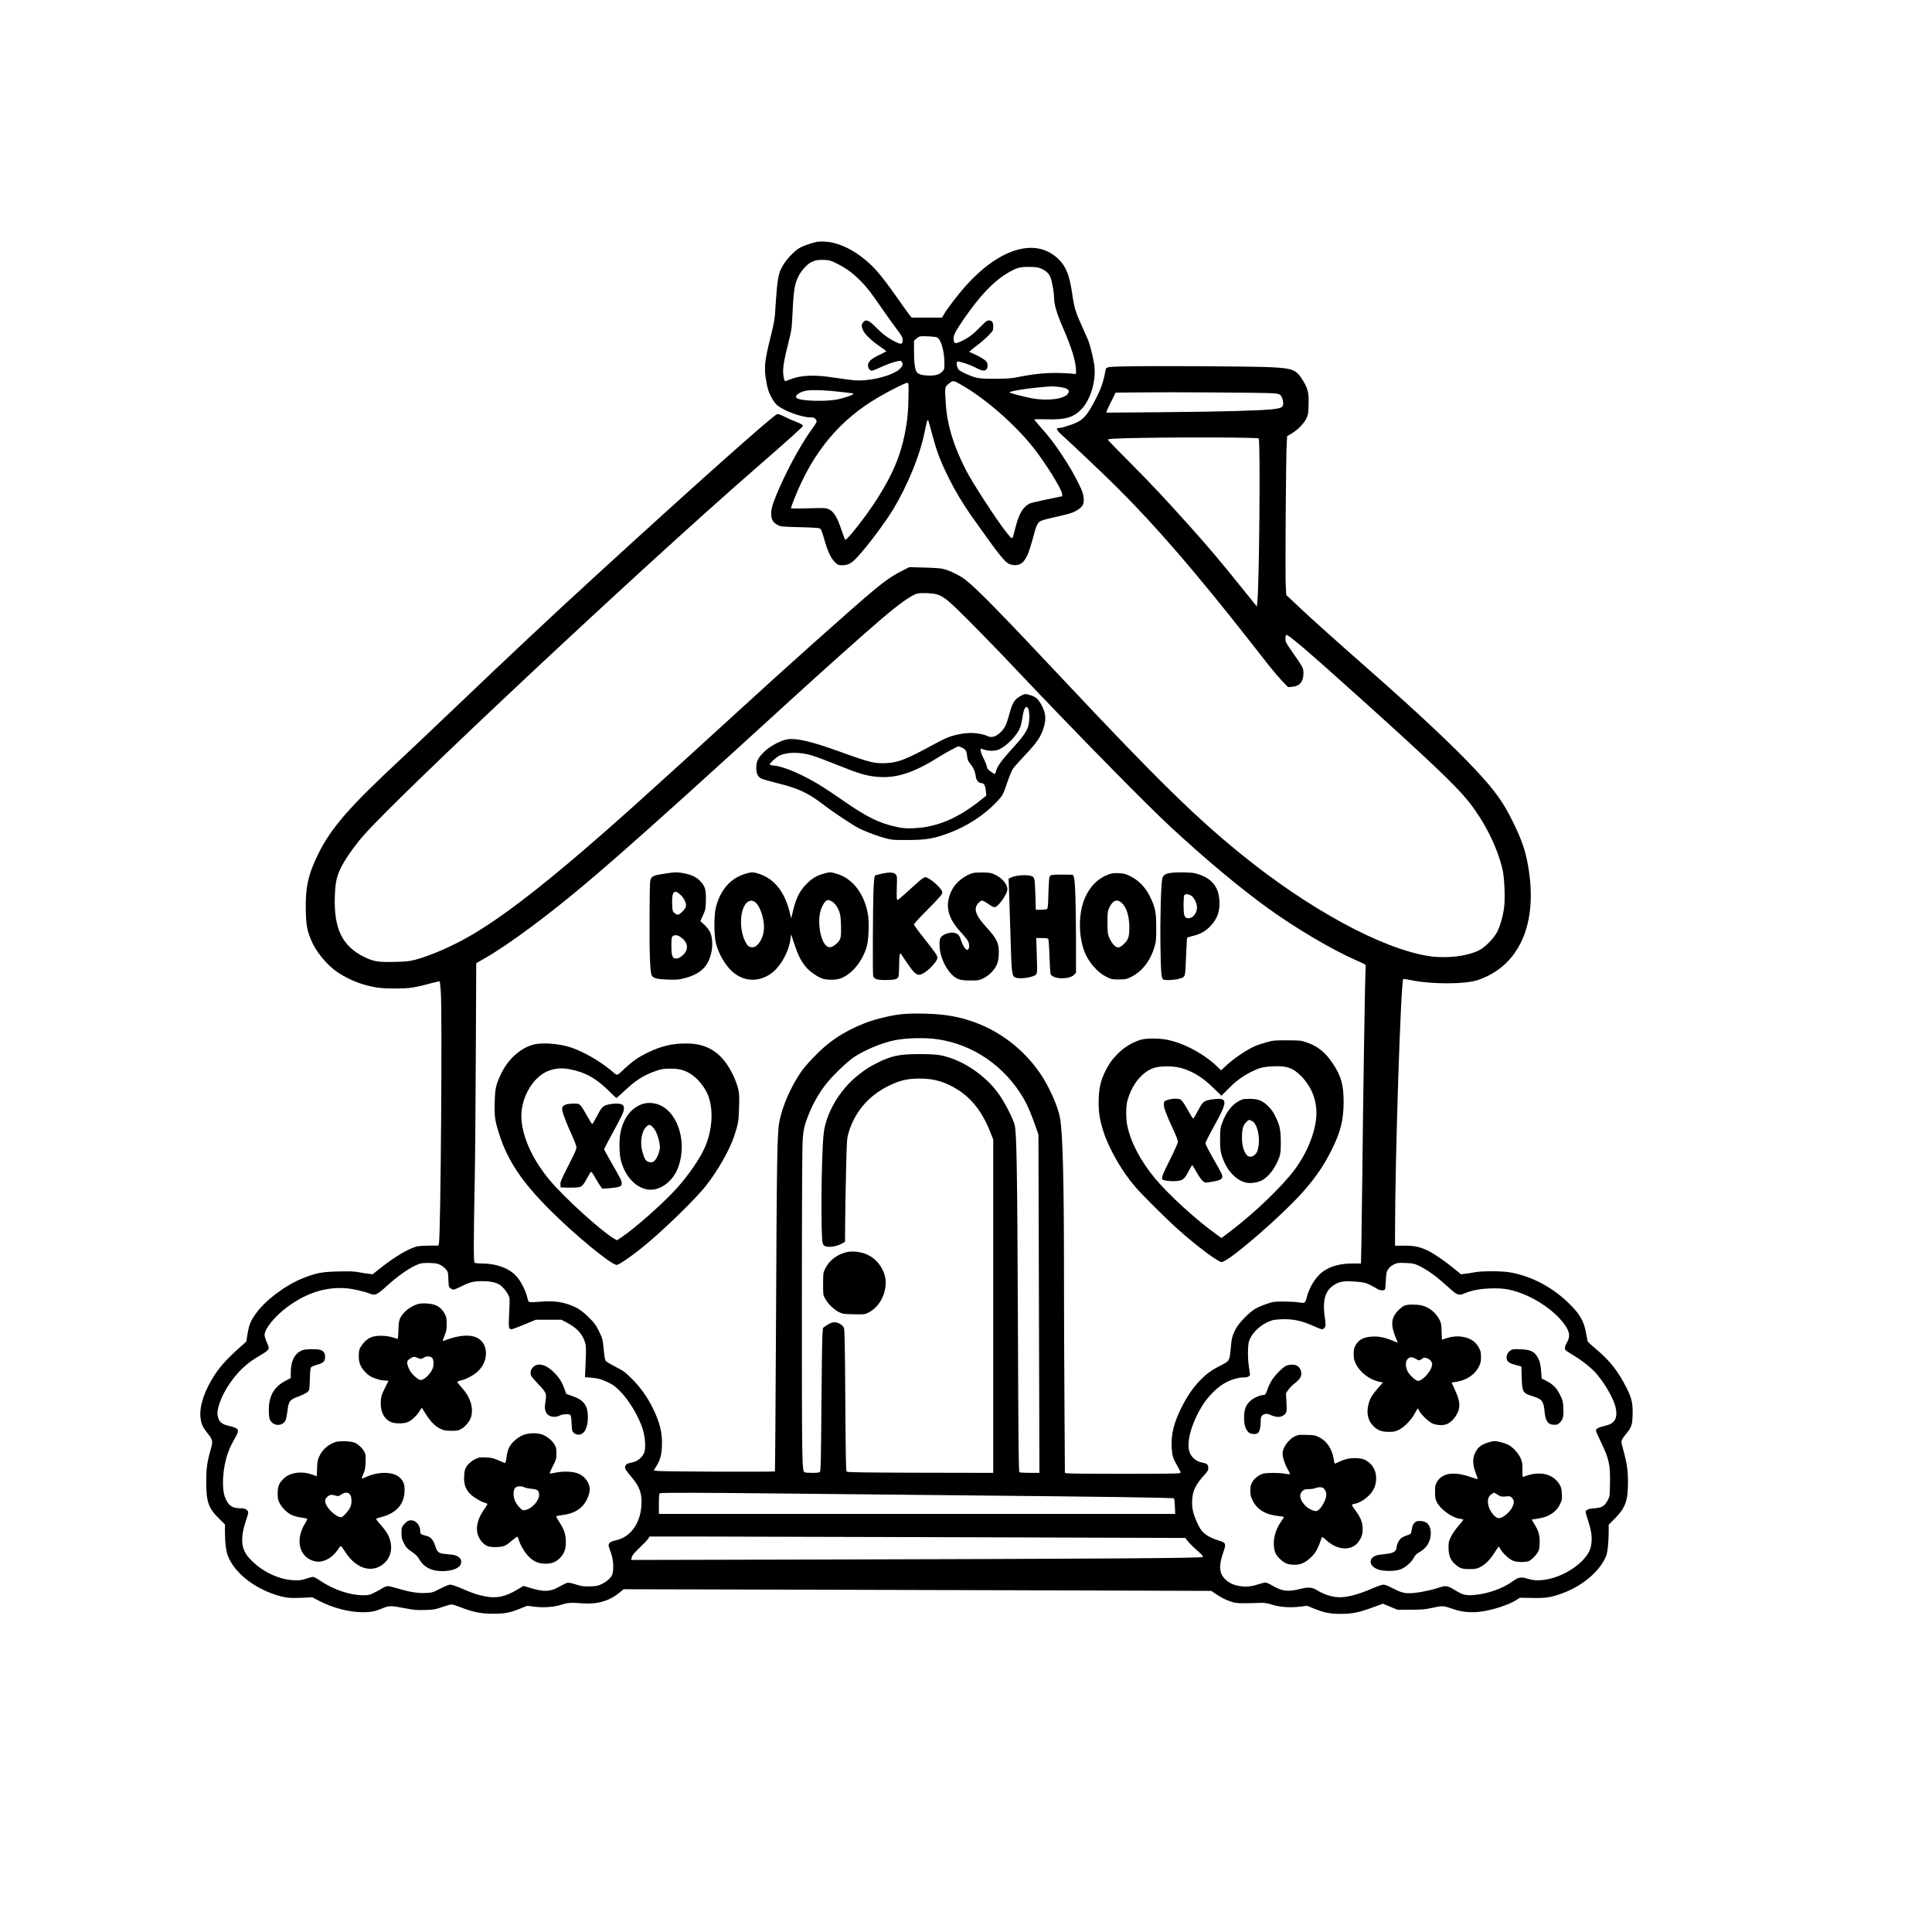
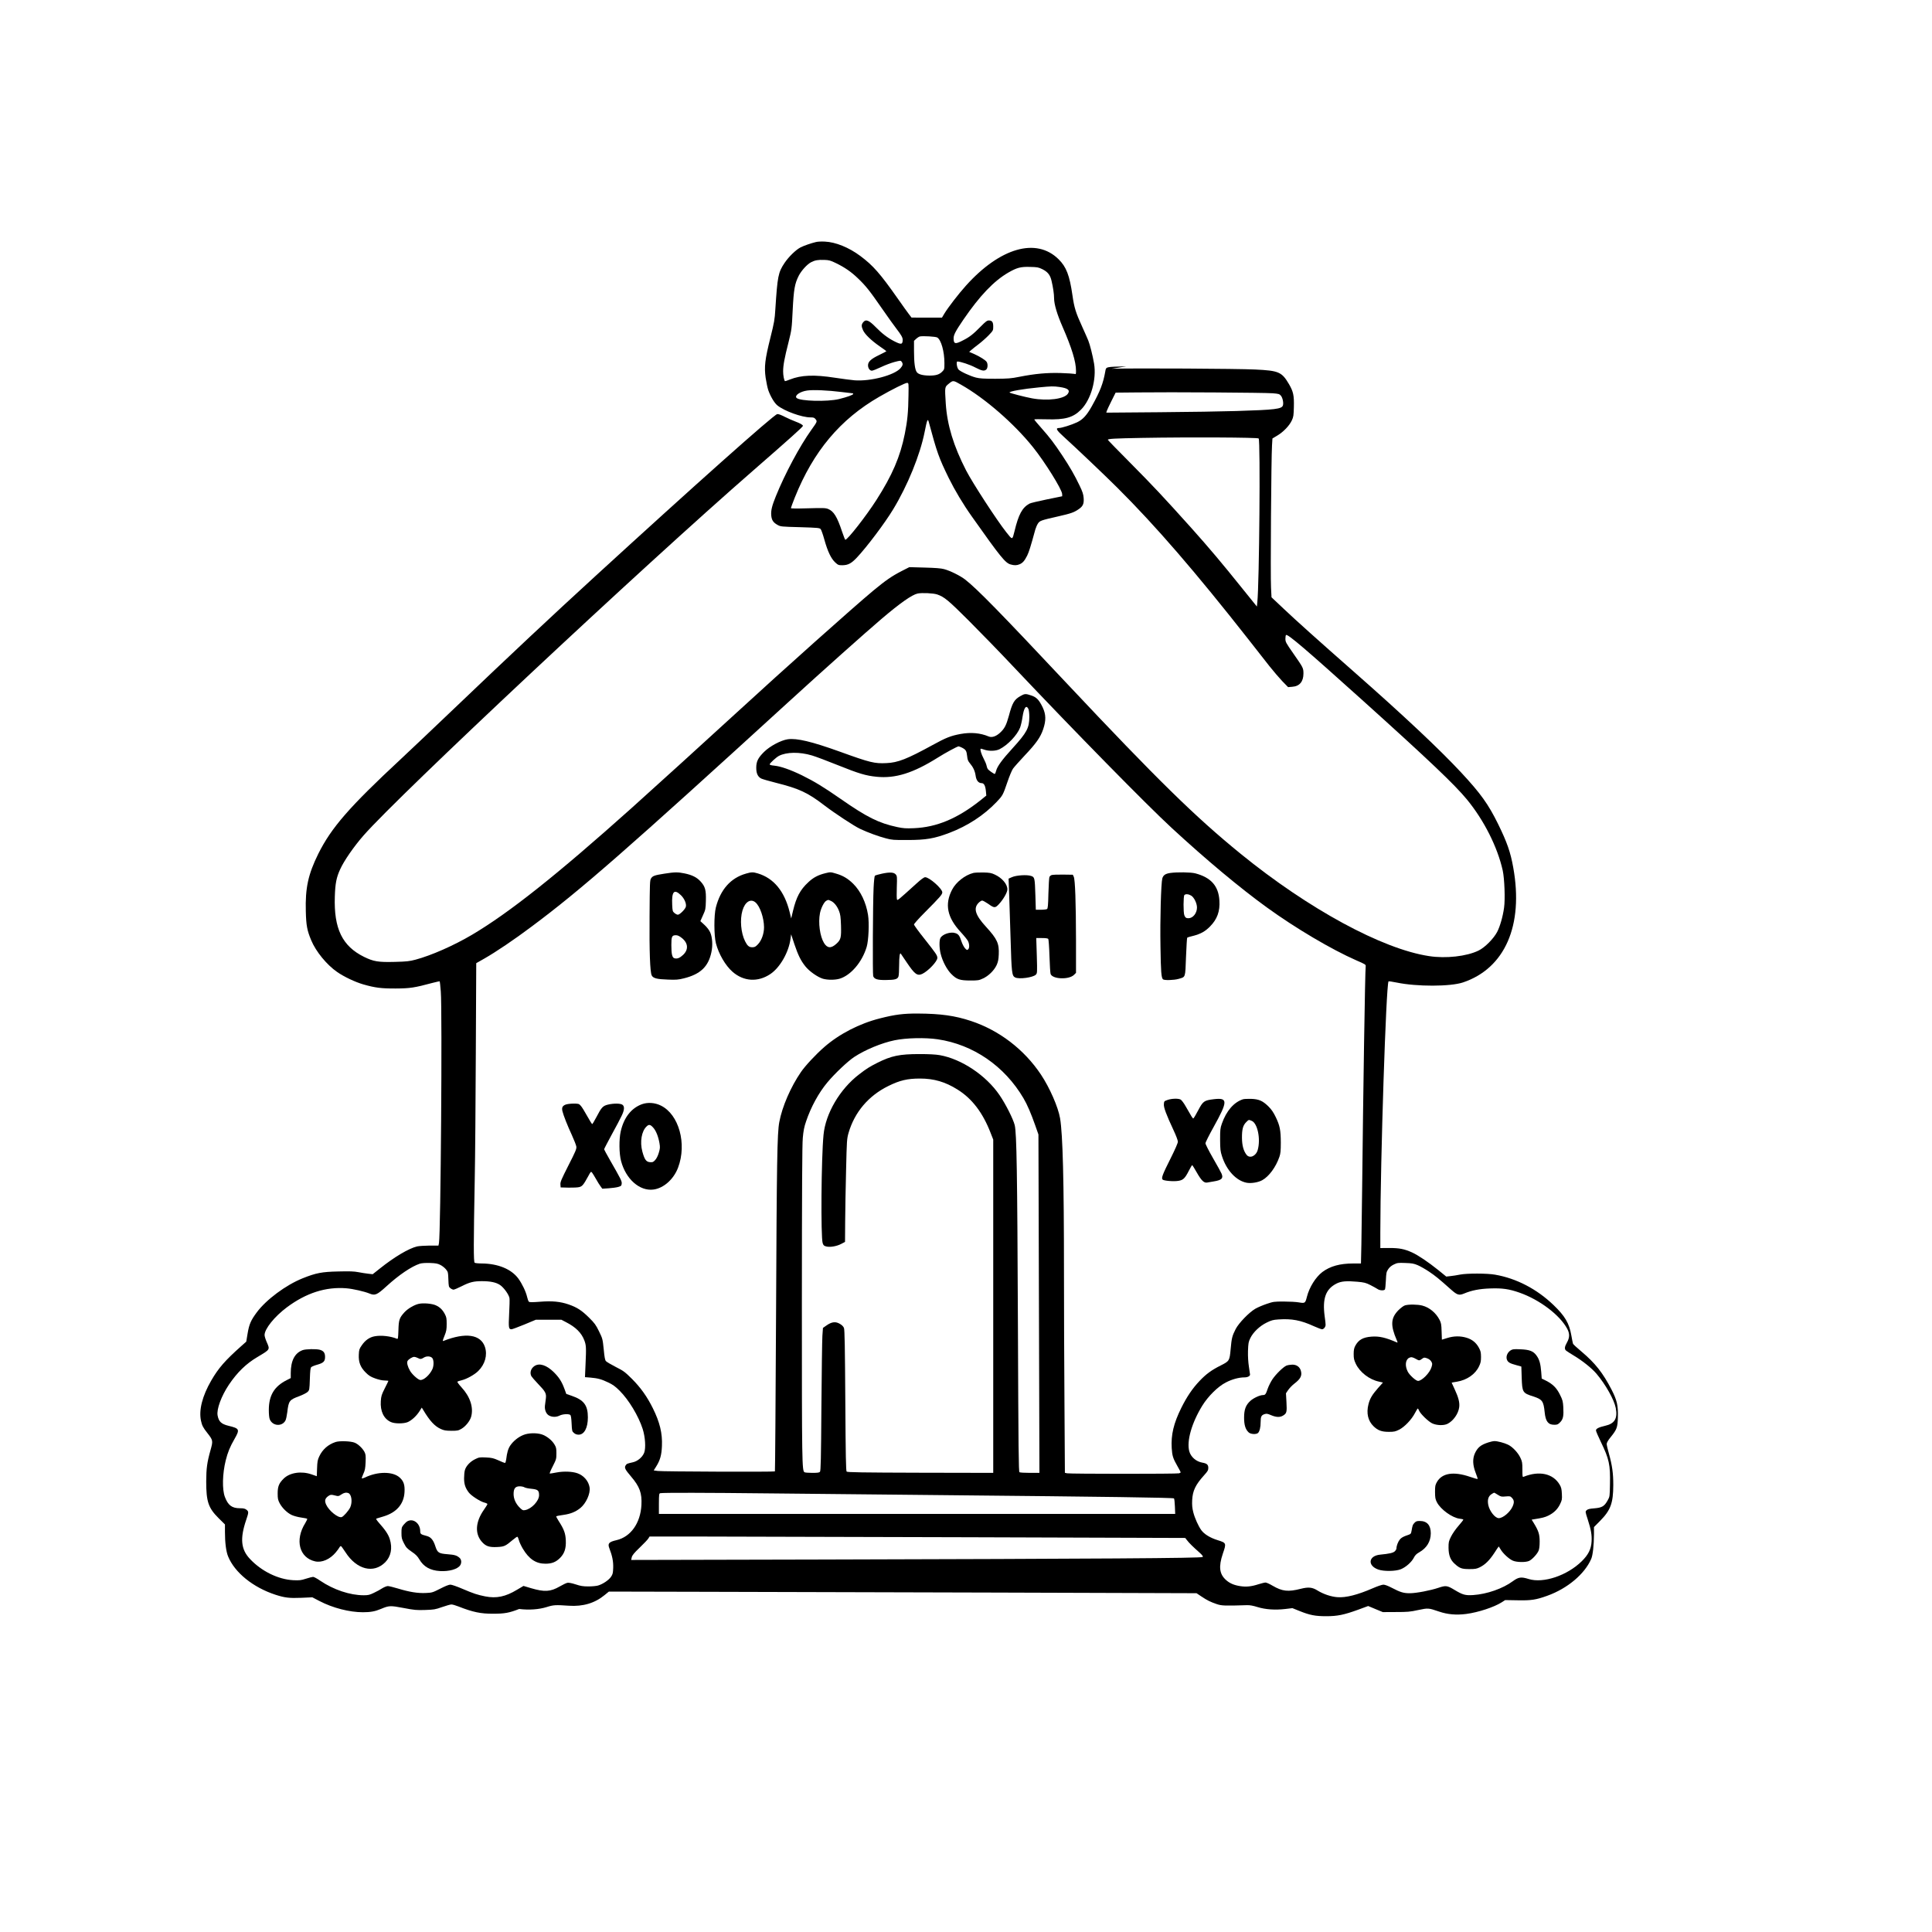
<svg xmlns="http://www.w3.org/2000/svg" version="1.0" width="2048pt" height="2048pt" viewBox="0 0 2731 2731" preserveAspectRatio="xMidYMid meet">
  <g transform="translate(0,2731) scale(0.1,-0.1)" fill="#000000" stroke="none">
    <path d="M11535 23889 c-71 -17 -169 -51 -217 -75 -66 -33 -169 -133 -228 -221 -90 -134 -100 -189 -130 -653 -9 -150 -16 -187 -70 -404 -77 -308 -89 -410 -67 -567 10 -64 26 -142 37 -174 30 -86 85 -180 128 -215 96 -79 345 -170 468 -170 45 0 56 -4 73 -26 25 -31 23 -35 -59 -149 -164 -229 -373 -618 -503 -940 -55 -136 -71 -201 -65 -271 6 -66 28 -100 89 -134 43 -24 52 -25 319 -32 253 -8 276 -10 291 -28 9 -10 33 -79 53 -152 46 -164 94 -264 152 -318 40 -37 48 -40 101 -40 81 1 127 25 206 109 142 151 394 486 511 679 205 337 382 772 446 1095 35 177 44 197 59 141 116 -432 143 -506 281 -789 88 -178 205 -374 331 -551 405 -573 470 -652 545 -673 52 -15 88 -14 127 3 43 18 70 49 107 123 26 55 45 113 115 369 8 27 25 66 37 84 27 40 42 45 283 100 185 42 227 57 292 102 61 41 77 77 71 158 -4 54 -15 88 -57 175 -70 147 -138 265 -244 425 -119 179 -175 252 -296 389 -56 62 -101 117 -101 122 0 4 78 5 173 2 261 -8 376 24 487 136 142 142 223 431 185 653 -19 112 -59 270 -81 323 -8 22 -47 108 -84 191 -94 205 -115 274 -140 448 -41 285 -87 404 -197 512 -314 310 -826 163 -1309 -374 -107 -119 -252 -308 -305 -395 l-34 -57 -215 0 -215 1 -36 47 c-20 26 -92 126 -159 222 -248 353 -348 467 -529 602 -161 120 -348 196 -500 203 -47 3 -104 0 -126 -6z m281 -298 c122 -59 216 -123 311 -215 111 -106 164 -172 343 -431 84 -121 175 -248 202 -282 67 -87 88 -124 88 -155 0 -70 -20 -73 -123 -20 -91 47 -171 109 -257 197 -98 100 -141 117 -179 69 -26 -33 -26 -57 -1 -113 26 -57 115 -143 234 -226 53 -36 96 -68 96 -70 0 -2 -47 -26 -104 -54 -115 -55 -156 -94 -156 -145 0 -41 25 -76 54 -76 13 0 71 23 128 50 58 28 144 60 192 73 86 22 88 22 102 3 21 -30 17 -52 -17 -91 -88 -100 -424 -188 -649 -171 -47 4 -170 20 -275 36 -296 46 -479 39 -640 -25 -36 -15 -68 -25 -69 -23 -14 16 -26 83 -26 138 0 84 18 184 77 415 44 178 45 184 58 450 15 297 29 374 85 486 38 74 119 163 175 192 56 29 98 36 187 33 66 -2 88 -8 164 -45z m2918 -86 c76 -38 111 -81 130 -164 22 -93 36 -187 36 -247 0 -84 43 -229 120 -404 130 -298 190 -493 190 -622 0 -48 -1 -50 -22 -43 -13 3 -99 9 -193 12 -191 6 -367 -10 -589 -54 -114 -23 -158 -26 -336 -27 -164 0 -219 3 -275 17 -79 20 -222 86 -246 114 -23 25 -35 113 -16 113 43 0 179 -45 254 -85 93 -48 126 -54 155 -28 20 18 24 73 7 104 -13 26 -96 78 -181 116 l-68 29 28 25 c15 14 61 50 102 81 41 31 106 88 143 126 66 69 67 71 67 125 0 65 -16 87 -62 87 -25 0 -45 -15 -112 -83 -107 -109 -158 -150 -251 -197 -112 -59 -135 -54 -135 29 0 47 28 101 137 261 231 338 432 549 638 668 121 69 173 83 305 79 104 -2 121 -6 174 -32z m-1485 -966 c55 -34 101 -199 101 -361 0 -88 -1 -91 -33 -123 -40 -40 -90 -55 -182 -54 -93 1 -154 18 -176 49 -26 36 -39 134 -39 298 l0 144 30 28 c17 16 41 31 53 34 44 9 223 -1 246 -15z m336 -667 c336 -190 747 -547 1016 -882 168 -209 410 -597 413 -663 l1 -32 -220 -45 c-121 -25 -231 -51 -243 -59 -102 -56 -154 -152 -211 -389 -32 -128 -27 -128 -116 -16 -136 172 -476 695 -569 875 -177 345 -267 640 -287 944 -15 241 -16 233 44 282 60 49 60 49 172 -15z m-743 -152 c-3 -232 -15 -359 -52 -542 -65 -325 -177 -585 -403 -938 -145 -226 -406 -560 -438 -560 -4 0 -24 51 -45 113 -70 211 -118 290 -197 322 -37 15 -68 16 -284 10 -165 -5 -243 -4 -243 3 0 6 25 73 55 149 262 654 642 1107 1195 1425 178 103 372 199 394 196 21 -3 21 -6 18 -178z m2133 120 c120 -17 154 -44 121 -94 -49 -76 -284 -107 -506 -67 -99 18 -320 75 -320 83 0 17 187 50 415 72 177 17 204 18 290 6z m-3081 -71 c88 -10 161 -19 163 -19 2 0 3 -4 3 -9 0 -13 -86 -44 -200 -72 -164 -40 -553 -30 -600 16 -33 34 49 91 152 105 85 12 289 3 482 -21z" />
-     <path d="M15922 22131 c-299 -7 -286 -4 -298 -71 -30 -170 -72 -280 -192 -495 -70 -125 -126 -186 -206 -224 -78 -37 -218 -81 -257 -81 -52 0 -35 -32 69 -125 168 -152 579 -543 752 -715 547 -544 1114 -1201 1859 -2150 106 -135 238 -303 294 -375 56 -71 139 -167 183 -214 l82 -84 59 5 c103 7 158 73 158 188 -1 78 -1 79 -144 284 -104 149 -111 162 -111 207 0 26 4 50 9 53 25 16 283 -205 1071 -914 945 -851 1313 -1201 1485 -1410 242 -294 433 -673 507 -1005 25 -116 36 -406 19 -526 -18 -128 -57 -264 -98 -343 -51 -96 -174 -220 -263 -263 -168 -82 -463 -115 -700 -78 -661 100 -1702 665 -2660 1444 -642 522 -1175 1044 -2451 2401 -954 1016 -1275 1344 -1445 1477 -69 54 -214 126 -299 148 -42 12 -126 18 -276 22 l-215 6 -110 -56 c-138 -71 -226 -132 -401 -277 -287 -239 -1260 -1108 -1932 -1725 -290 -267 -1275 -1162 -1486 -1350 -1056 -945 -1730 -1480 -2255 -1790 -258 -152 -573 -291 -798 -351 -84 -22 -124 -27 -292 -31 -234 -6 -299 5 -434 71 -308 152 -428 399 -413 853 6 185 22 269 76 386 53 118 194 322 330 477 498 570 3945 3799 5516 5166 508 443 695 610 695 624 0 14 -38 36 -110 63 -36 13 -103 43 -149 66 -53 27 -91 41 -105 37 -54 -13 -1174 -1011 -2566 -2286 -629 -576 -1185 -1097 -2010 -1885 -289 -276 -624 -593 -745 -706 -727 -676 -982 -969 -1166 -1339 -143 -289 -185 -484 -176 -812 5 -200 18 -271 77 -411 65 -157 219 -345 365 -446 97 -68 256 -143 370 -176 168 -48 255 -59 460 -58 202 1 265 11 518 79 54 14 100 24 103 22 2 -3 9 -67 15 -144 22 -268 -1 -3425 -26 -3556 l-7 -35 -126 0 c-70 -1 -149 -6 -176 -12 -118 -28 -322 -149 -527 -313 l-101 -80 -61 7 c-34 4 -97 13 -141 22 -61 12 -123 14 -285 10 -232 -5 -314 -21 -504 -97 -236 -95 -514 -301 -648 -482 -83 -112 -107 -167 -129 -299 l-19 -114 -73 -65 c-227 -202 -320 -309 -422 -485 -126 -218 -177 -417 -145 -567 14 -67 30 -99 89 -173 82 -105 83 -111 46 -243 -49 -174 -60 -257 -61 -442 0 -288 30 -376 177 -522 l88 -87 0 -108 c0 -150 16 -274 44 -343 93 -229 354 -440 671 -543 130 -42 194 -50 365 -43 l155 7 100 -52 c187 -98 424 -159 615 -159 107 0 173 12 253 46 117 49 133 50 322 14 152 -29 183 -32 305 -28 124 4 143 7 239 41 58 20 117 37 132 37 16 0 61 -13 101 -29 201 -79 313 -103 490 -102 162 0 226 12 367 67 l113 45 95 -12 c138 -17 279 -7 388 27 97 31 127 32 315 19 199 -13 366 36 505 151 l60 49 1310 -3 c721 -1 2590 -6 4154 -11 l2843 -9 67 -45 c85 -57 129 -78 216 -108 72 -25 118 -26 430 -16 42 1 86 -7 150 -27 110 -34 246 -44 392 -27 l100 12 102 -41 c144 -58 222 -73 376 -73 158 0 251 19 452 92 l141 52 103 -43 104 -43 185 1 c163 0 201 3 314 28 143 30 145 30 295 -21 123 -42 245 -52 386 -34 168 22 391 95 500 164 l50 32 176 -3 c191 -4 261 7 419 64 285 102 529 308 621 521 23 53 38 192 39 349 l0 101 88 89 c148 150 184 250 185 504 0 171 -15 277 -63 450 -17 58 -30 118 -30 132 0 17 19 51 55 95 89 110 99 138 103 281 5 166 -13 243 -89 391 -123 238 -232 376 -428 541 -60 50 -113 99 -117 108 -3 9 -15 63 -24 119 -30 172 -90 273 -252 429 -237 227 -525 377 -827 429 -111 20 -397 20 -494 1 -40 -8 -100 -18 -133 -21 l-62 -7 -113 92 c-142 114 -285 210 -370 249 -109 49 -180 63 -321 63 l-128 -1 0 217 c1 1029 81 3496 116 3553 2 3 54 -4 116 -17 285 -59 758 -58 937 2 592 199 858 805 710 1624 -38 215 -87 356 -214 615 -138 280 -245 430 -522 728 -306 329 -818 810 -1508 1417 -525 462 -818 725 -998 895 l-175 165 -7 138 c-9 151 3 1847 14 2007 l6 100 70 42 c85 51 169 138 204 213 23 49 26 69 29 192 4 162 -8 216 -69 321 -102 173 -144 191 -479 207 -254 12 -1677 20 -2028 11z m2067 -380 c85 -7 97 -10 117 -34 25 -29 40 -102 29 -137 -16 -52 -108 -63 -660 -80 -187 -6 -677 -14 -1089 -17 l-748 -6 7 24 c4 13 34 77 66 141 l59 118 313 3 c462 6 1797 -3 1906 -12z m-197 -639 c26 -26 9 -2057 -19 -2316 l-6 -60 -24 30 c-14 16 -104 128 -201 249 -262 327 -457 558 -694 823 -407 453 -544 599 -865 923 -178 179 -323 328 -323 332 0 15 95 20 479 27 686 12 1638 7 1653 -8z m-4544 -2205 c101 -35 156 -81 443 -367 157 -157 452 -460 654 -675 847 -896 1866 -1934 2215 -2256 493 -455 962 -846 1345 -1124 407 -295 916 -596 1267 -750 129 -56 136 -60 133 -85 -9 -49 -36 -1811 -50 -3120 -3 -294 -8 -658 -11 -807 l-6 -273 -108 0 c-190 0 -327 -38 -438 -121 -94 -72 -184 -215 -218 -350 -23 -91 -27 -94 -114 -79 -39 7 -135 12 -213 12 -136 0 -147 -1 -244 -34 -56 -19 -128 -50 -160 -69 -88 -52 -231 -200 -275 -284 -51 -100 -58 -129 -72 -286 -15 -165 -18 -169 -141 -231 -128 -64 -207 -122 -296 -216 -101 -105 -183 -227 -260 -382 -109 -220 -147 -380 -136 -570 7 -110 18 -145 81 -255 25 -44 46 -83 46 -87 0 -3 -10 -10 -22 -14 -28 -10 -1542 -9 -1584 0 l-31 7 -6 967 c-4 532 -7 1377 -7 1877 0 1287 -17 1941 -55 2167 -27 159 -147 433 -271 619 -237 355 -590 625 -989 757 -227 75 -426 103 -750 105 -203 1 -324 -14 -535 -68 -291 -73 -577 -221 -790 -407 -116 -101 -269 -265 -328 -352 -144 -209 -266 -490 -306 -707 -30 -157 -36 -552 -46 -2743 -6 -1204 -13 -2192 -16 -2195 -9 -9 -1590 -3 -1656 6 l-57 8 34 54 c56 89 77 161 82 292 8 178 -30 335 -129 534 -81 163 -170 288 -292 411 -103 102 -120 115 -231 171 -66 34 -129 71 -139 82 -14 15 -21 53 -32 168 -15 146 -16 150 -66 253 -45 92 -62 116 -142 195 -103 102 -170 145 -288 186 -120 41 -233 52 -406 38 -104 -8 -146 -8 -155 0 -8 6 -19 37 -26 68 -17 75 -69 184 -124 260 -99 134 -287 211 -517 213 -47 0 -92 5 -100 10 -17 10 -16 273 1 1190 6 283 12 1084 15 1780 l6 1265 111 63 c167 95 429 272 674 456 694 517 1351 1092 3643 3186 456 417 1080 974 1305 1165 261 222 427 338 506 355 61 13 225 5 277 -13z m7 -6288 c502 -74 945 -378 1213 -834 53 -90 107 -216 165 -381 l46 -131 7 -2392 7 -2391 -134 0 c-74 0 -140 4 -148 9 -12 8 -15 316 -22 2068 -9 2192 -18 2721 -45 2837 -20 85 -129 301 -215 426 -191 280 -538 511 -846 565 -56 10 -153 15 -283 15 -284 0 -399 -24 -599 -124 -114 -58 -152 -82 -257 -163 -272 -208 -475 -554 -503 -856 -32 -331 -40 -1441 -12 -1529 10 -31 18 -39 49 -47 53 -15 151 2 214 36 l53 28 2 290 c1 160 7 486 13 727 10 421 11 439 35 524 85 292 281 524 561 662 163 81 272 106 449 106 197 0 358 -47 531 -156 205 -128 357 -327 468 -615 l36 -92 0 -2356 0 -2355 -1030 2 c-828 2 -1032 6 -1042 16 -10 10 -14 211 -19 1005 -5 753 -9 1000 -19 1025 -8 21 -28 41 -57 58 -60 36 -115 30 -187 -20 l-53 -37 -8 -112 c-4 -62 -10 -515 -14 -1008 -5 -736 -9 -899 -20 -913 -11 -13 -32 -16 -110 -16 -53 0 -102 4 -109 9 -35 22 -37 123 -37 2381 1 1622 4 2250 13 2345 9 100 19 154 46 232 69 205 179 406 301 552 106 127 289 300 380 360 157 103 387 198 570 236 165 34 432 40 610 14z m-7029 -3190 c26 -13 61 -41 78 -62 30 -37 31 -44 34 -143 4 -98 5 -105 29 -124 14 -11 34 -20 44 -20 10 0 63 22 116 49 112 57 170 71 285 71 120 0 201 -17 256 -54 54 -36 127 -138 134 -187 3 -19 1 -118 -5 -221 -10 -198 -7 -218 34 -218 10 0 91 30 181 67 l163 68 180 0 180 0 65 -34 c139 -71 220 -152 260 -258 26 -69 28 -102 17 -339 l-8 -181 76 -6 c105 -9 157 -23 253 -69 64 -30 100 -56 160 -116 130 -129 268 -358 327 -542 36 -114 46 -269 21 -335 -24 -62 -92 -120 -159 -135 -83 -19 -87 -20 -103 -44 -21 -33 -9 -57 76 -157 123 -144 156 -236 147 -404 -14 -256 -151 -449 -352 -496 -109 -25 -128 -47 -101 -116 41 -106 57 -186 54 -275 -3 -77 -6 -91 -33 -130 -33 -46 -115 -101 -180 -120 -22 -7 -83 -13 -135 -13 -78 0 -111 5 -183 29 -56 18 -99 26 -117 22 -16 -3 -64 -26 -107 -51 -132 -76 -215 -81 -406 -25 l-107 32 -93 -55 c-162 -98 -290 -124 -448 -93 -113 23 -160 38 -322 107 -76 33 -152 59 -170 59 -20 1 -75 -21 -144 -57 -109 -55 -115 -57 -205 -61 -113 -5 -231 14 -392 63 -63 19 -128 35 -144 35 -15 0 -50 -14 -78 -31 -27 -18 -80 -47 -119 -65 -59 -29 -80 -34 -143 -34 -195 0 -427 78 -616 206 -43 30 -88 54 -100 54 -11 0 -57 -12 -101 -26 -71 -23 -91 -25 -180 -21 -213 11 -450 127 -613 302 -127 135 -141 287 -52 550 37 108 37 118 4 144 -21 16 -41 21 -92 21 -113 0 -168 41 -213 160 -40 106 -35 328 12 517 28 112 59 190 125 304 76 133 70 147 -84 184 -103 25 -140 59 -156 147 -16 88 53 275 161 436 117 173 242 295 401 389 184 110 180 103 132 213 -17 38 -30 82 -30 98 0 87 140 261 315 392 274 204 552 293 843 269 94 -8 255 -45 325 -74 78 -32 105 -21 242 104 173 158 351 279 470 318 26 8 76 12 142 10 84 -3 110 -8 149 -28z m13814 -3 c36 -15 108 -56 160 -91 92 -62 135 -97 309 -252 90 -80 115 -88 189 -57 105 44 217 66 367 71 172 6 268 -8 413 -59 286 -100 573 -318 676 -512 36 -68 35 -124 -4 -193 -34 -60 -38 -93 -12 -115 9 -8 56 -38 104 -67 126 -75 257 -180 324 -258 130 -153 252 -370 274 -487 28 -147 -16 -220 -149 -250 -92 -21 -131 -41 -131 -66 0 -11 31 -84 69 -162 117 -241 135 -323 129 -598 -3 -172 -3 -176 -33 -229 -46 -83 -79 -103 -187 -112 -70 -5 -95 -12 -110 -27 -20 -19 -20 -20 15 -128 48 -148 60 -220 55 -313 -6 -109 -46 -188 -138 -279 -207 -204 -545 -317 -752 -252 -106 33 -142 28 -223 -31 -142 -105 -367 -183 -560 -196 -113 -7 -148 3 -263 72 -106 64 -124 66 -231 30 -109 -37 -312 -76 -400 -76 -88 -1 -136 13 -256 76 -53 28 -99 45 -120 45 -19 0 -84 -22 -148 -50 -219 -95 -382 -136 -502 -127 -88 6 -198 43 -279 93 -76 48 -131 53 -241 25 -177 -45 -259 -36 -396 44 -42 25 -87 45 -100 45 -13 0 -58 -11 -99 -24 -102 -33 -174 -40 -258 -27 -90 14 -150 40 -203 88 -93 84 -105 188 -44 370 52 151 51 153 -73 192 -104 32 -189 84 -230 140 -42 57 -93 171 -114 253 -16 64 -19 102 -16 173 7 134 48 218 169 352 51 56 59 71 59 104 0 45 -21 63 -85 74 -87 15 -162 80 -184 160 -39 145 34 401 184 645 82 133 221 271 333 328 86 45 184 72 264 72 44 0 78 18 78 40 0 5 -7 55 -16 110 -10 66 -15 144 -13 223 4 111 7 128 33 182 41 84 132 171 230 219 67 33 91 40 168 45 188 13 315 -11 499 -95 53 -24 106 -44 117 -44 12 0 29 11 38 26 16 24 16 33 -1 156 -34 253 14 386 167 464 65 33 140 40 294 26 97 -9 119 -14 185 -47 41 -21 86 -46 101 -56 30 -22 93 -25 105 -6 4 6 10 64 13 128 5 106 7 119 33 158 19 29 45 50 80 67 48 23 61 25 162 21 92 -3 121 -8 175 -31z m-9165 -3226 c501 -5 1621 -17 2490 -25 2289 -22 3218 -35 3230 -46 5 -5 11 -57 13 -114 l4 -105 -3649 0 -3649 0 0 145 c1 136 2 144 21 148 39 8 643 7 1540 -3z m2815 -620 l3064 -10 25 -32 c28 -38 92 -100 175 -173 41 -37 54 -54 47 -64 -11 -17 -1466 -26 -5408 -36 l-2671 -6 8 37 c7 29 31 59 113 138 58 56 113 113 122 129 l17 27 722 0 c396 0 2100 -5 3786 -10z" />
+     <path d="M15922 22131 c-299 -7 -286 -4 -298 -71 -30 -170 -72 -280 -192 -495 -70 -125 -126 -186 -206 -224 -78 -37 -218 -81 -257 -81 -52 0 -35 -32 69 -125 168 -152 579 -543 752 -715 547 -544 1114 -1201 1859 -2150 106 -135 238 -303 294 -375 56 -71 139 -167 183 -214 l82 -84 59 5 c103 7 158 73 158 188 -1 78 -1 79 -144 284 -104 149 -111 162 -111 207 0 26 4 50 9 53 25 16 283 -205 1071 -914 945 -851 1313 -1201 1485 -1410 242 -294 433 -673 507 -1005 25 -116 36 -406 19 -526 -18 -128 -57 -264 -98 -343 -51 -96 -174 -220 -263 -263 -168 -82 -463 -115 -700 -78 -661 100 -1702 665 -2660 1444 -642 522 -1175 1044 -2451 2401 -954 1016 -1275 1344 -1445 1477 -69 54 -214 126 -299 148 -42 12 -126 18 -276 22 l-215 6 -110 -56 c-138 -71 -226 -132 -401 -277 -287 -239 -1260 -1108 -1932 -1725 -290 -267 -1275 -1162 -1486 -1350 -1056 -945 -1730 -1480 -2255 -1790 -258 -152 -573 -291 -798 -351 -84 -22 -124 -27 -292 -31 -234 -6 -299 5 -434 71 -308 152 -428 399 -413 853 6 185 22 269 76 386 53 118 194 322 330 477 498 570 3945 3799 5516 5166 508 443 695 610 695 624 0 14 -38 36 -110 63 -36 13 -103 43 -149 66 -53 27 -91 41 -105 37 -54 -13 -1174 -1011 -2566 -2286 -629 -576 -1185 -1097 -2010 -1885 -289 -276 -624 -593 -745 -706 -727 -676 -982 -969 -1166 -1339 -143 -289 -185 -484 -176 -812 5 -200 18 -271 77 -411 65 -157 219 -345 365 -446 97 -68 256 -143 370 -176 168 -48 255 -59 460 -58 202 1 265 11 518 79 54 14 100 24 103 22 2 -3 9 -67 15 -144 22 -268 -1 -3425 -26 -3556 l-7 -35 -126 0 c-70 -1 -149 -6 -176 -12 -118 -28 -322 -149 -527 -313 l-101 -80 -61 7 c-34 4 -97 13 -141 22 -61 12 -123 14 -285 10 -232 -5 -314 -21 -504 -97 -236 -95 -514 -301 -648 -482 -83 -112 -107 -167 -129 -299 l-19 -114 -73 -65 c-227 -202 -320 -309 -422 -485 -126 -218 -177 -417 -145 -567 14 -67 30 -99 89 -173 82 -105 83 -111 46 -243 -49 -174 -60 -257 -61 -442 0 -288 30 -376 177 -522 l88 -87 0 -108 c0 -150 16 -274 44 -343 93 -229 354 -440 671 -543 130 -42 194 -50 365 -43 l155 7 100 -52 c187 -98 424 -159 615 -159 107 0 173 12 253 46 117 49 133 50 322 14 152 -29 183 -32 305 -28 124 4 143 7 239 41 58 20 117 37 132 37 16 0 61 -13 101 -29 201 -79 313 -103 490 -102 162 0 226 12 367 67 c138 -17 279 -7 388 27 97 31 127 32 315 19 199 -13 366 36 505 151 l60 49 1310 -3 c721 -1 2590 -6 4154 -11 l2843 -9 67 -45 c85 -57 129 -78 216 -108 72 -25 118 -26 430 -16 42 1 86 -7 150 -27 110 -34 246 -44 392 -27 l100 12 102 -41 c144 -58 222 -73 376 -73 158 0 251 19 452 92 l141 52 103 -43 104 -43 185 1 c163 0 201 3 314 28 143 30 145 30 295 -21 123 -42 245 -52 386 -34 168 22 391 95 500 164 l50 32 176 -3 c191 -4 261 7 419 64 285 102 529 308 621 521 23 53 38 192 39 349 l0 101 88 89 c148 150 184 250 185 504 0 171 -15 277 -63 450 -17 58 -30 118 -30 132 0 17 19 51 55 95 89 110 99 138 103 281 5 166 -13 243 -89 391 -123 238 -232 376 -428 541 -60 50 -113 99 -117 108 -3 9 -15 63 -24 119 -30 172 -90 273 -252 429 -237 227 -525 377 -827 429 -111 20 -397 20 -494 1 -40 -8 -100 -18 -133 -21 l-62 -7 -113 92 c-142 114 -285 210 -370 249 -109 49 -180 63 -321 63 l-128 -1 0 217 c1 1029 81 3496 116 3553 2 3 54 -4 116 -17 285 -59 758 -58 937 2 592 199 858 805 710 1624 -38 215 -87 356 -214 615 -138 280 -245 430 -522 728 -306 329 -818 810 -1508 1417 -525 462 -818 725 -998 895 l-175 165 -7 138 c-9 151 3 1847 14 2007 l6 100 70 42 c85 51 169 138 204 213 23 49 26 69 29 192 4 162 -8 216 -69 321 -102 173 -144 191 -479 207 -254 12 -1677 20 -2028 11z m2067 -380 c85 -7 97 -10 117 -34 25 -29 40 -102 29 -137 -16 -52 -108 -63 -660 -80 -187 -6 -677 -14 -1089 -17 l-748 -6 7 24 c4 13 34 77 66 141 l59 118 313 3 c462 6 1797 -3 1906 -12z m-197 -639 c26 -26 9 -2057 -19 -2316 l-6 -60 -24 30 c-14 16 -104 128 -201 249 -262 327 -457 558 -694 823 -407 453 -544 599 -865 923 -178 179 -323 328 -323 332 0 15 95 20 479 27 686 12 1638 7 1653 -8z m-4544 -2205 c101 -35 156 -81 443 -367 157 -157 452 -460 654 -675 847 -896 1866 -1934 2215 -2256 493 -455 962 -846 1345 -1124 407 -295 916 -596 1267 -750 129 -56 136 -60 133 -85 -9 -49 -36 -1811 -50 -3120 -3 -294 -8 -658 -11 -807 l-6 -273 -108 0 c-190 0 -327 -38 -438 -121 -94 -72 -184 -215 -218 -350 -23 -91 -27 -94 -114 -79 -39 7 -135 12 -213 12 -136 0 -147 -1 -244 -34 -56 -19 -128 -50 -160 -69 -88 -52 -231 -200 -275 -284 -51 -100 -58 -129 -72 -286 -15 -165 -18 -169 -141 -231 -128 -64 -207 -122 -296 -216 -101 -105 -183 -227 -260 -382 -109 -220 -147 -380 -136 -570 7 -110 18 -145 81 -255 25 -44 46 -83 46 -87 0 -3 -10 -10 -22 -14 -28 -10 -1542 -9 -1584 0 l-31 7 -6 967 c-4 532 -7 1377 -7 1877 0 1287 -17 1941 -55 2167 -27 159 -147 433 -271 619 -237 355 -590 625 -989 757 -227 75 -426 103 -750 105 -203 1 -324 -14 -535 -68 -291 -73 -577 -221 -790 -407 -116 -101 -269 -265 -328 -352 -144 -209 -266 -490 -306 -707 -30 -157 -36 -552 -46 -2743 -6 -1204 -13 -2192 -16 -2195 -9 -9 -1590 -3 -1656 6 l-57 8 34 54 c56 89 77 161 82 292 8 178 -30 335 -129 534 -81 163 -170 288 -292 411 -103 102 -120 115 -231 171 -66 34 -129 71 -139 82 -14 15 -21 53 -32 168 -15 146 -16 150 -66 253 -45 92 -62 116 -142 195 -103 102 -170 145 -288 186 -120 41 -233 52 -406 38 -104 -8 -146 -8 -155 0 -8 6 -19 37 -26 68 -17 75 -69 184 -124 260 -99 134 -287 211 -517 213 -47 0 -92 5 -100 10 -17 10 -16 273 1 1190 6 283 12 1084 15 1780 l6 1265 111 63 c167 95 429 272 674 456 694 517 1351 1092 3643 3186 456 417 1080 974 1305 1165 261 222 427 338 506 355 61 13 225 5 277 -13z m7 -6288 c502 -74 945 -378 1213 -834 53 -90 107 -216 165 -381 l46 -131 7 -2392 7 -2391 -134 0 c-74 0 -140 4 -148 9 -12 8 -15 316 -22 2068 -9 2192 -18 2721 -45 2837 -20 85 -129 301 -215 426 -191 280 -538 511 -846 565 -56 10 -153 15 -283 15 -284 0 -399 -24 -599 -124 -114 -58 -152 -82 -257 -163 -272 -208 -475 -554 -503 -856 -32 -331 -40 -1441 -12 -1529 10 -31 18 -39 49 -47 53 -15 151 2 214 36 l53 28 2 290 c1 160 7 486 13 727 10 421 11 439 35 524 85 292 281 524 561 662 163 81 272 106 449 106 197 0 358 -47 531 -156 205 -128 357 -327 468 -615 l36 -92 0 -2356 0 -2355 -1030 2 c-828 2 -1032 6 -1042 16 -10 10 -14 211 -19 1005 -5 753 -9 1000 -19 1025 -8 21 -28 41 -57 58 -60 36 -115 30 -187 -20 l-53 -37 -8 -112 c-4 -62 -10 -515 -14 -1008 -5 -736 -9 -899 -20 -913 -11 -13 -32 -16 -110 -16 -53 0 -102 4 -109 9 -35 22 -37 123 -37 2381 1 1622 4 2250 13 2345 9 100 19 154 46 232 69 205 179 406 301 552 106 127 289 300 380 360 157 103 387 198 570 236 165 34 432 40 610 14z m-7029 -3190 c26 -13 61 -41 78 -62 30 -37 31 -44 34 -143 4 -98 5 -105 29 -124 14 -11 34 -20 44 -20 10 0 63 22 116 49 112 57 170 71 285 71 120 0 201 -17 256 -54 54 -36 127 -138 134 -187 3 -19 1 -118 -5 -221 -10 -198 -7 -218 34 -218 10 0 91 30 181 67 l163 68 180 0 180 0 65 -34 c139 -71 220 -152 260 -258 26 -69 28 -102 17 -339 l-8 -181 76 -6 c105 -9 157 -23 253 -69 64 -30 100 -56 160 -116 130 -129 268 -358 327 -542 36 -114 46 -269 21 -335 -24 -62 -92 -120 -159 -135 -83 -19 -87 -20 -103 -44 -21 -33 -9 -57 76 -157 123 -144 156 -236 147 -404 -14 -256 -151 -449 -352 -496 -109 -25 -128 -47 -101 -116 41 -106 57 -186 54 -275 -3 -77 -6 -91 -33 -130 -33 -46 -115 -101 -180 -120 -22 -7 -83 -13 -135 -13 -78 0 -111 5 -183 29 -56 18 -99 26 -117 22 -16 -3 -64 -26 -107 -51 -132 -76 -215 -81 -406 -25 l-107 32 -93 -55 c-162 -98 -290 -124 -448 -93 -113 23 -160 38 -322 107 -76 33 -152 59 -170 59 -20 1 -75 -21 -144 -57 -109 -55 -115 -57 -205 -61 -113 -5 -231 14 -392 63 -63 19 -128 35 -144 35 -15 0 -50 -14 -78 -31 -27 -18 -80 -47 -119 -65 -59 -29 -80 -34 -143 -34 -195 0 -427 78 -616 206 -43 30 -88 54 -100 54 -11 0 -57 -12 -101 -26 -71 -23 -91 -25 -180 -21 -213 11 -450 127 -613 302 -127 135 -141 287 -52 550 37 108 37 118 4 144 -21 16 -41 21 -92 21 -113 0 -168 41 -213 160 -40 106 -35 328 12 517 28 112 59 190 125 304 76 133 70 147 -84 184 -103 25 -140 59 -156 147 -16 88 53 275 161 436 117 173 242 295 401 389 184 110 180 103 132 213 -17 38 -30 82 -30 98 0 87 140 261 315 392 274 204 552 293 843 269 94 -8 255 -45 325 -74 78 -32 105 -21 242 104 173 158 351 279 470 318 26 8 76 12 142 10 84 -3 110 -8 149 -28z m13814 -3 c36 -15 108 -56 160 -91 92 -62 135 -97 309 -252 90 -80 115 -88 189 -57 105 44 217 66 367 71 172 6 268 -8 413 -59 286 -100 573 -318 676 -512 36 -68 35 -124 -4 -193 -34 -60 -38 -93 -12 -115 9 -8 56 -38 104 -67 126 -75 257 -180 324 -258 130 -153 252 -370 274 -487 28 -147 -16 -220 -149 -250 -92 -21 -131 -41 -131 -66 0 -11 31 -84 69 -162 117 -241 135 -323 129 -598 -3 -172 -3 -176 -33 -229 -46 -83 -79 -103 -187 -112 -70 -5 -95 -12 -110 -27 -20 -19 -20 -20 15 -128 48 -148 60 -220 55 -313 -6 -109 -46 -188 -138 -279 -207 -204 -545 -317 -752 -252 -106 33 -142 28 -223 -31 -142 -105 -367 -183 -560 -196 -113 -7 -148 3 -263 72 -106 64 -124 66 -231 30 -109 -37 -312 -76 -400 -76 -88 -1 -136 13 -256 76 -53 28 -99 45 -120 45 -19 0 -84 -22 -148 -50 -219 -95 -382 -136 -502 -127 -88 6 -198 43 -279 93 -76 48 -131 53 -241 25 -177 -45 -259 -36 -396 44 -42 25 -87 45 -100 45 -13 0 -58 -11 -99 -24 -102 -33 -174 -40 -258 -27 -90 14 -150 40 -203 88 -93 84 -105 188 -44 370 52 151 51 153 -73 192 -104 32 -189 84 -230 140 -42 57 -93 171 -114 253 -16 64 -19 102 -16 173 7 134 48 218 169 352 51 56 59 71 59 104 0 45 -21 63 -85 74 -87 15 -162 80 -184 160 -39 145 34 401 184 645 82 133 221 271 333 328 86 45 184 72 264 72 44 0 78 18 78 40 0 5 -7 55 -16 110 -10 66 -15 144 -13 223 4 111 7 128 33 182 41 84 132 171 230 219 67 33 91 40 168 45 188 13 315 -11 499 -95 53 -24 106 -44 117 -44 12 0 29 11 38 26 16 24 16 33 -1 156 -34 253 14 386 167 464 65 33 140 40 294 26 97 -9 119 -14 185 -47 41 -21 86 -46 101 -56 30 -22 93 -25 105 -6 4 6 10 64 13 128 5 106 7 119 33 158 19 29 45 50 80 67 48 23 61 25 162 21 92 -3 121 -8 175 -31z m-9165 -3226 c501 -5 1621 -17 2490 -25 2289 -22 3218 -35 3230 -46 5 -5 11 -57 13 -114 l4 -105 -3649 0 -3649 0 0 145 c1 136 2 144 21 148 39 8 643 7 1540 -3z m2815 -620 l3064 -10 25 -32 c28 -38 92 -100 175 -173 41 -37 54 -54 47 -64 -11 -17 -1466 -26 -5408 -36 l-2671 -6 8 37 c7 29 31 59 113 138 58 56 113 113 122 129 l17 27 722 0 c396 0 2100 -5 3786 -10z" />
    <path d="M14423 17470 c-87 -50 -113 -94 -163 -282 -36 -130 -61 -178 -123 -235 -57 -53 -116 -72 -160 -54 -121 51 -253 62 -398 36 -140 -26 -206 -52 -397 -157 -362 -198 -489 -248 -652 -255 -168 -8 -228 6 -656 161 -401 144 -610 194 -739 176 -96 -14 -252 -97 -334 -178 -86 -85 -111 -136 -111 -226 0 -78 22 -126 70 -151 16 -8 111 -36 211 -61 327 -82 447 -138 684 -320 144 -110 417 -290 502 -330 107 -51 260 -107 368 -135 81 -22 110 -24 300 -23 266 0 381 20 595 101 258 98 489 249 667 436 87 91 91 100 154 284 27 80 62 164 78 187 16 23 91 107 166 187 162 171 223 258 261 371 42 124 40 209 -7 309 -51 105 -86 143 -161 168 -80 27 -93 27 -155 -9z m114 -181 c7 -14 13 -62 13 -114 -1 -156 -34 -219 -236 -441 -150 -164 -217 -257 -233 -319 -6 -25 -15 -45 -20 -45 -12 0 -84 50 -98 69 -6 9 -15 32 -18 51 -4 19 -22 63 -41 98 -32 60 -52 127 -42 138 3 2 25 -3 49 -12 67 -24 164 -22 219 6 116 58 250 201 290 306 11 30 27 98 34 150 20 132 52 175 83 113z m-938 -548 c54 -28 64 -45 72 -118 5 -52 13 -71 38 -101 48 -57 72 -109 82 -176 9 -68 40 -106 84 -106 34 0 53 -34 61 -111 l6 -65 -88 -71 c-321 -254 -615 -377 -935 -390 -115 -5 -150 -2 -237 16 -260 56 -426 138 -799 398 -243 169 -372 247 -548 334 -165 80 -300 127 -390 136 -43 4 -65 10 -65 19 0 15 93 100 130 119 108 56 294 58 468 6 57 -17 221 -79 365 -137 296 -119 396 -149 548 -164 265 -27 517 52 864 270 106 67 278 160 295 160 6 0 28 -9 49 -19z" />
    <path d="M9390 14960 c-139 -22 -164 -31 -187 -67 -17 -25 -18 -66 -21 -530 -4 -513 7 -791 30 -840 19 -41 73 -55 228 -60 117 -5 148 -2 225 17 235 58 348 165 391 370 21 97 14 208 -16 278 -15 34 -43 71 -81 107 l-59 54 37 83 c36 79 38 89 41 205 4 150 -9 200 -74 272 -53 59 -120 93 -228 115 -96 20 -139 19 -286 -4z m235 -304 c49 -47 81 -121 70 -163 -8 -35 -86 -113 -113 -113 -12 0 -33 11 -48 24 -26 21 -28 30 -32 114 -9 191 27 231 123 138z m13 -605 c90 -71 97 -164 19 -238 -48 -45 -82 -59 -122 -49 -33 8 -45 56 -45 188 0 120 8 138 65 138 24 0 48 -11 83 -39z" />
    <path d="M10545 14961 c-216 -61 -361 -225 -426 -479 -28 -111 -27 -396 1 -506 40 -153 134 -314 234 -402 157 -138 359 -151 535 -33 137 91 263 312 286 503 l8 59 46 -139 c53 -156 90 -233 157 -316 53 -67 172 -151 246 -173 66 -19 170 -19 236 0 159 48 319 235 383 450 27 90 38 339 19 453 -28 176 -104 334 -209 439 -74 73 -145 116 -243 144 -76 23 -79 23 -149 6 -103 -25 -172 -61 -244 -129 -114 -106 -168 -208 -215 -402 l-26 -109 -22 91 c-73 294 -225 479 -451 546 -67 20 -89 19 -166 -3z m1198 -385 c45 -18 91 -74 117 -143 19 -48 24 -84 28 -204 5 -173 -2 -201 -63 -258 -76 -70 -130 -67 -177 9 -58 95 -84 286 -57 423 15 73 59 159 89 174 31 16 24 16 63 -1z m-1064 -22 c64 -54 120 -218 121 -351 0 -90 -34 -186 -85 -240 -35 -37 -47 -43 -82 -43 -45 0 -68 20 -101 85 -59 118 -75 306 -37 434 36 123 116 173 184 115z" />
    <path d="M12466 14960 c-49 -10 -94 -24 -99 -29 -6 -6 -14 -81 -18 -168 -11 -219 -15 -1223 -6 -1251 16 -43 61 -57 182 -55 125 1 161 11 175 48 6 15 10 88 10 163 0 118 9 179 23 162 2 -3 41 -60 86 -127 112 -166 148 -192 219 -159 84 41 212 176 212 225 0 36 -17 61 -183 271 -81 101 -147 192 -147 202 0 9 68 86 152 170 216 217 248 254 248 284 0 52 -183 214 -242 214 -17 0 -55 -27 -124 -90 -265 -240 -268 -243 -275 -223 -4 10 -5 88 -2 173 5 143 4 157 -14 178 -26 33 -86 36 -197 12z" />
    <path d="M13758 14970 c-118 -30 -244 -129 -300 -237 -107 -206 -69 -392 121 -597 49 -53 96 -111 105 -130 21 -44 21 -100 0 -117 -14 -11 -20 -9 -44 18 -15 17 -37 59 -49 95 -27 83 -43 104 -87 118 -68 23 -184 -16 -211 -70 -18 -35 -16 -141 3 -219 26 -108 89 -228 153 -291 75 -75 119 -90 270 -90 108 0 120 2 179 30 78 37 155 113 190 188 20 45 27 77 30 148 7 157 -21 219 -179 392 -152 165 -182 261 -108 338 18 19 42 34 52 34 11 0 47 -20 81 -43 91 -65 102 -66 156 -8 62 66 120 167 120 209 0 74 -75 162 -179 210 -47 22 -72 27 -161 29 -58 1 -122 -2 -142 -7z" />
    <path d="M16542 14970 c-68 -10 -99 -31 -112 -77 -18 -66 -33 -581 -26 -963 5 -357 12 -440 35 -463 17 -17 156 -13 222 6 99 29 93 9 104 310 6 146 13 268 17 272 3 4 41 16 84 26 108 28 169 62 239 133 101 103 142 214 132 366 -12 206 -119 327 -342 385 -63 16 -256 19 -353 5z m296 -320 c41 -25 82 -108 82 -168 0 -81 -57 -152 -122 -152 -31 0 -45 10 -57 43 -15 40 -14 270 1 285 18 18 59 14 96 -8z" />
-     <path d="M15662 14946 c-141 -54 -251 -162 -322 -320 -95 -209 -100 -530 -11 -767 56 -148 183 -294 310 -357 71 -35 80 -37 175 -37 90 0 108 3 161 28 160 75 281 225 341 422 26 84 28 102 28 280 0 223 -13 288 -90 445 -63 128 -162 229 -279 286 -70 33 -90 38 -165 41 -70 3 -96 -1 -148 -21z m192 -397 c69 -60 109 -186 110 -349 0 -129 -14 -174 -75 -232 -66 -65 -102 -66 -153 -6 -20 23 -46 67 -58 97 -20 50 -23 73 -23 211 0 141 2 160 23 205 50 108 109 133 176 74z" />
    <path d="M14864 14940 c-12 -4 -25 -17 -30 -27 -4 -10 -11 -114 -14 -231 -4 -174 -8 -214 -20 -222 -8 -5 -47 -10 -86 -10 l-72 0 -6 198 c-8 255 -10 263 -61 280 -58 20 -209 10 -270 -17 l-48 -21 7 -188 c4 -103 13 -396 21 -652 14 -497 19 -534 65 -557 55 -28 252 -1 292 39 20 20 21 28 14 269 l-8 249 80 0 c52 0 83 -4 90 -12 5 -8 13 -114 17 -243 4 -126 11 -240 16 -253 28 -75 260 -83 331 -12 l28 28 0 464 c-1 530 -12 854 -32 895 l-13 28 -140 2 c-77 1 -149 -2 -161 -7z" />
-     <path d="M16120 12611 c-128 -41 -238 -110 -336 -213 -72 -75 -109 -129 -156 -223 -73 -146 -98 -261 -98 -451 0 -150 18 -257 70 -416 81 -248 270 -573 455 -783 118 -134 426 -440 603 -598 260 -232 560 -457 610 -457 98 0 879 678 1174 1019 166 192 271 347 379 561 128 254 171 426 172 680 0 245 -34 368 -153 547 -104 157 -217 248 -375 300 -75 25 -92 27 -270 27 -180 1 -196 -1 -295 -28 -57 -16 -127 -39 -155 -51 -129 -57 -310 -181 -427 -291 l-57 -54 -50 49 c-190 185 -491 345 -729 386 -117 21 -292 19 -362 -4z m605 -406 c161 -54 278 -129 431 -277 l110 -107 99 100 c109 110 199 176 320 237 116 58 174 73 311 79 195 9 282 -22 399 -141 151 -155 225 -351 212 -566 -14 -229 -132 -519 -305 -752 -183 -245 -567 -613 -919 -880 l-116 -88 -66 47 c-280 198 -681 563 -874 796 -205 247 -343 509 -392 745 -20 95 -20 270 0 346 70 267 251 464 448 486 120 14 256 4 342 -25z" />
    <path d="M16505 11762 c-49 -17 -50 -18 -53 -60 -4 -47 34 -148 139 -373 33 -70 59 -139 59 -157 0 -20 -38 -107 -104 -239 -113 -225 -131 -273 -113 -296 15 -19 165 -31 230 -18 62 11 88 36 140 138 23 45 45 83 49 83 4 0 32 -45 63 -100 67 -118 104 -154 149 -146 17 3 59 10 93 16 113 18 139 44 110 111 -8 19 -62 117 -121 219 -58 101 -106 195 -106 209 0 13 52 117 115 230 204 367 204 417 2 393 -137 -17 -151 -27 -221 -159 -32 -62 -63 -113 -68 -113 -9 0 -26 27 -107 170 -26 47 -59 90 -72 97 -34 18 -125 15 -184 -5z" />
    <path d="M17570 11771 c-129 -42 -234 -163 -298 -344 -23 -66 -25 -86 -25 -227 1 -138 4 -164 27 -235 64 -199 201 -346 349 -374 63 -11 161 4 219 36 96 53 194 186 244 333 15 44 19 84 19 200 -1 175 -13 237 -71 358 -33 68 -60 108 -102 150 -83 82 -136 105 -247 109 -49 1 -101 -1 -115 -6z m124 -305 c82 -34 128 -255 85 -410 -24 -88 -113 -127 -158 -70 -43 54 -64 133 -65 239 -1 120 14 177 59 222 38 38 35 37 79 19z" />
-     <path d="M7541 12544 c-185 -49 -359 -206 -456 -409 -76 -159 -87 -207 -92 -406 -6 -206 3 -266 73 -479 117 -356 321 -657 704 -1040 357 -358 870 -780 947 -780 36 0 249 150 432 304 279 234 681 629 823 806 169 212 342 514 407 713 58 178 62 203 68 402 5 172 3 199 -15 274 -12 45 -41 124 -65 175 -151 317 -353 456 -667 456 -201 0 -356 -37 -555 -134 -120 -59 -201 -115 -310 -216 -125 -116 -103 -111 -187 -40 -162 137 -402 276 -579 334 -162 54 -408 73 -528 40z m511 -348 c221 -42 381 -132 563 -315 49 -50 94 -91 98 -91 5 0 54 42 108 94 161 153 281 230 449 287 84 29 108 33 205 33 123 1 203 -20 289 -75 100 -63 203 -191 247 -308 75 -197 59 -474 -40 -713 -71 -169 -240 -415 -423 -615 -184 -201 -582 -553 -759 -670 l-68 -45 -45 26 c-180 106 -696 574 -901 818 -256 306 -405 642 -405 916 0 274 175 560 390 638 97 34 184 41 292 20z" />
    <path d="M9073 11701 c-151 -56 -255 -190 -299 -386 -25 -111 -23 -311 5 -416 67 -256 263 -429 457 -404 144 18 287 145 349 310 127 337 12 752 -243 877 -84 42 -187 49 -269 19z m160 -330 c40 -44 72 -124 89 -220 10 -60 9 -74 -10 -138 -13 -43 -33 -83 -52 -102 -25 -28 -35 -32 -72 -29 -54 4 -77 36 -108 150 -37 137 -11 290 61 356 32 31 52 27 92 -17z" />
    <path d="M7993 11695 c-43 -18 -54 -42 -43 -91 14 -59 70 -202 135 -342 31 -68 59 -140 62 -160 4 -32 -10 -67 -112 -266 -100 -198 -116 -234 -113 -270 l3 -41 113 -3 c62 -1 130 2 151 8 42 11 60 33 126 154 38 70 38 70 56 48 9 -12 34 -53 55 -90 20 -37 49 -82 63 -101 l25 -34 91 6 c49 3 110 12 135 19 40 12 45 17 48 46 4 35 -10 62 -162 327 -47 82 -86 154 -86 160 0 6 48 98 106 205 59 107 122 226 140 265 41 83 45 136 12 159 -28 20 -122 21 -203 2 -73 -18 -92 -37 -164 -176 -29 -55 -56 -100 -60 -100 -4 0 -37 52 -72 116 -35 64 -76 130 -91 145 -24 27 -31 29 -105 29 -43 -1 -92 -7 -110 -15z" />
-     <path d="M11950 9606 c-131 -37 -236 -122 -289 -236 -24 -52 -26 -64 -26 -210 0 -153 0 -156 30 -209 40 -72 124 -154 193 -188 54 -26 66 -28 210 -31 152 -3 155 -3 210 25 144 72 242 245 242 425 0 152 -101 312 -242 384 -101 51 -230 67 -328 40z" />
    <path d="M5922 8880 c-66 -14 -159 -69 -206 -121 -71 -79 -80 -106 -84 -252 -4 -115 -6 -128 -21 -121 -90 37 -223 52 -314 35 -73 -13 -135 -56 -184 -129 -34 -49 -38 -62 -41 -131 -5 -106 22 -177 97 -252 45 -45 71 -61 135 -84 47 -17 99 -29 132 -29 30 -1 54 -3 54 -6 0 -3 -23 -50 -51 -105 -45 -89 -51 -109 -56 -180 -10 -143 42 -251 142 -296 56 -26 185 -25 241 0 56 26 120 85 162 150 l34 54 21 -34 c92 -154 160 -228 247 -268 46 -21 70 -25 150 -26 87 0 99 3 143 28 59 35 120 110 137 171 36 130 -14 283 -136 415 -37 40 -63 76 -58 80 5 5 32 14 59 20 73 18 181 78 235 131 96 94 133 225 95 340 -59 178 -274 209 -587 85 -13 -5 -11 8 15 72 27 67 31 91 31 168 0 78 -3 97 -26 140 -33 62 -70 98 -130 125 -53 23 -172 34 -236 20z m186 -764 c25 -24 27 -107 5 -158 -38 -85 -130 -166 -177 -154 -33 8 -113 81 -140 129 -34 58 -48 115 -35 139 13 24 68 58 94 58 11 0 33 -7 49 -15 37 -20 49 -19 88 5 37 23 91 21 116 -4z" />
    <path d="M4278 8225 c-112 -41 -168 -150 -168 -325 l0 -70 -57 -29 c-177 -89 -253 -217 -253 -422 0 -62 5 -112 14 -133 40 -96 175 -105 222 -14 8 16 19 68 25 116 19 160 29 175 169 226 52 20 105 47 119 61 25 25 26 31 31 180 4 121 8 158 20 170 9 8 47 24 84 34 89 25 111 47 111 110 0 58 -21 86 -74 101 -51 14 -199 11 -243 -5z" />
    <path d="M7556 8001 c-52 -34 -70 -95 -45 -144 7 -12 49 -61 94 -108 106 -110 120 -136 111 -208 -4 -31 -10 -76 -13 -101 -6 -56 15 -111 51 -135 43 -28 106 -30 154 -6 43 22 125 28 152 11 10 -6 16 -38 20 -121 5 -106 7 -113 33 -135 19 -16 40 -24 66 -24 80 0 131 96 131 245 0 171 -57 246 -230 305 l-75 26 -26 71 c-38 103 -74 159 -148 234 -103 102 -205 136 -275 90z" />
    <path d="M7396 7025 c-71 -29 -140 -85 -183 -148 -30 -45 -46 -98 -58 -199 -4 -27 -11 -48 -17 -48 -6 0 -47 16 -92 37 -70 31 -93 37 -176 41 -91 4 -98 3 -157 -26 -69 -35 -124 -94 -141 -151 -7 -21 -12 -74 -12 -117 0 -85 18 -138 67 -202 34 -45 160 -126 217 -141 25 -6 46 -16 46 -22 0 -5 -22 -42 -50 -81 -119 -170 -130 -336 -30 -451 56 -64 105 -81 219 -75 99 5 116 13 221 102 30 25 58 45 64 43 5 -2 14 -24 21 -49 6 -25 31 -78 55 -119 88 -148 186 -213 320 -213 92 0 150 24 209 84 61 63 84 134 79 245 -4 100 -26 159 -100 273 -22 34 -38 65 -35 69 4 3 49 12 101 19 100 14 170 42 237 95 83 66 147 207 133 294 -14 89 -83 169 -173 200 -71 25 -192 30 -292 11 -47 -9 -91 -16 -97 -16 -7 0 12 46 41 102 50 99 52 105 52 184 0 72 -3 86 -30 130 -37 59 -110 116 -177 138 -77 24 -190 21 -262 -9z m17 -739 c12 -8 57 -17 100 -21 90 -9 107 -23 107 -91 0 -80 -106 -193 -196 -210 -32 -6 -40 -2 -75 32 -57 56 -89 125 -89 195 0 78 24 109 86 109 25 0 55 -6 67 -14z" />
    <path d="M4743 6926 c-104 -34 -186 -106 -231 -205 -22 -47 -27 -73 -30 -167 l-4 -111 -72 25 c-144 51 -308 27 -395 -58 -67 -65 -86 -111 -86 -210 0 -74 4 -92 28 -139 36 -68 108 -138 172 -167 28 -13 87 -29 130 -35 44 -6 83 -14 87 -18 4 -3 -9 -31 -27 -61 -150 -239 -85 -491 140 -541 95 -21 210 29 292 128 22 26 45 58 52 71 7 12 17 20 22 16 6 -3 34 -43 63 -87 158 -245 397 -305 561 -141 81 82 105 199 65 327 -20 66 -64 131 -156 234 -31 36 -42 54 -33 57 8 2 52 16 99 30 185 55 289 175 298 344 6 102 -12 155 -68 206 -97 88 -311 88 -492 0 -21 -9 -40 -15 -43 -12 -3 3 6 32 21 64 23 49 28 77 32 165 4 92 1 111 -16 145 -27 51 -87 109 -137 130 -54 23 -215 29 -272 10z m182 -722 c45 -18 59 -127 26 -201 -22 -47 -94 -129 -121 -138 -50 -16 -182 91 -220 177 -24 54 -17 83 26 117 31 24 47 26 106 10 40 -11 46 -10 82 15 38 26 69 32 101 20z" />
    <path d="M5761 5807 c-13 -6 -38 -29 -55 -50 -29 -36 -31 -45 -31 -116 0 -69 4 -86 35 -146 30 -60 45 -75 109 -119 58 -39 82 -64 108 -108 61 -105 155 -158 294 -166 127 -7 246 26 283 80 23 33 20 81 -6 105 -40 36 -69 45 -171 53 -127 10 -144 21 -175 118 -28 86 -63 126 -123 141 -81 21 -89 27 -89 68 -1 108 -96 183 -179 140z" />
    <path d="M19861 8858 c-19 -5 -58 -34 -91 -66 -111 -112 -118 -214 -26 -426 13 -29 14 -37 4 -33 -160 70 -251 91 -360 83 -122 -9 -185 -45 -231 -131 -16 -30 -22 -58 -22 -115 0 -64 5 -85 31 -140 57 -118 190 -221 326 -250 l57 -13 -69 -77 c-84 -96 -115 -148 -136 -230 -32 -127 -7 -235 73 -312 60 -58 114 -78 214 -78 76 0 93 4 147 31 76 38 176 143 223 234 19 36 37 65 40 65 4 0 12 -14 19 -31 20 -46 129 -152 185 -179 64 -30 163 -33 216 -7 82 41 155 144 166 237 8 65 -11 137 -63 249 -24 51 -44 95 -44 96 0 1 34 8 75 14 141 23 261 106 313 219 22 46 27 71 27 132 -1 64 -5 83 -30 129 -39 72 -95 117 -173 141 -88 27 -182 26 -276 -4 l-74 -23 -4 116 c-3 101 -7 122 -30 166 -51 98 -143 174 -243 200 -65 17 -191 19 -244 3z m157 -759 c42 -24 46 -24 83 3 28 21 32 21 71 8 27 -10 48 -26 60 -46 16 -28 17 -35 3 -80 -23 -80 -136 -194 -190 -194 -30 0 -121 82 -146 132 -42 82 -33 168 21 195 28 14 49 10 98 -18z" />
    <path d="M21354 8222 c-45 -29 -68 -83 -54 -128 14 -40 39 -56 137 -82 l68 -19 5 -154 c7 -212 12 -220 165 -269 126 -41 144 -65 160 -225 13 -128 50 -175 135 -175 43 0 53 4 84 36 42 43 51 87 44 216 -5 80 -10 99 -47 173 -47 96 -102 150 -197 198 l-61 30 -7 94 c-9 115 -26 177 -67 232 -44 62 -98 83 -228 88 -93 4 -110 2 -137 -15z" />
    <path d="M18184 8006 c-47 -21 -149 -121 -198 -194 -24 -37 -54 -96 -66 -132 -26 -78 -35 -90 -66 -90 -43 0 -131 -40 -177 -80 -67 -60 -91 -123 -91 -240 0 -104 20 -167 65 -208 28 -27 109 -31 133 -7 22 23 36 81 36 153 0 77 10 97 54 112 30 9 42 8 95 -15 72 -30 125 -32 168 -5 51 31 56 48 48 189 l-7 126 31 46 c18 26 56 66 87 90 88 67 112 114 93 181 -15 56 -60 88 -122 88 -29 -1 -66 -7 -83 -14z" />
-     <path d="M18310 7010 c-95 -44 -180 -162 -180 -248 0 -53 31 -147 70 -216 22 -38 38 -71 35 -74 -3 -3 -34 0 -69 6 -80 15 -258 15 -311 1 -59 -17 -121 -64 -152 -117 -23 -39 -28 -58 -28 -122 0 -65 4 -84 33 -142 62 -126 179 -197 356 -217 43 -5 80 -11 83 -14 3 -4 -11 -28 -31 -55 -85 -117 -124 -255 -106 -380 10 -71 33 -115 90 -165 58 -53 97 -70 175 -75 96 -6 166 21 246 95 79 73 104 119 164 292 4 9 24 -5 64 -41 155 -144 357 -155 452 -25 47 65 61 105 61 182 0 91 -28 165 -98 258 -30 40 -54 77 -54 83 0 6 17 14 38 17 107 18 243 129 282 234 45 118 24 247 -53 326 -58 59 -107 80 -196 85 -89 5 -164 -10 -247 -49 -34 -16 -63 -29 -66 -29 -3 0 -11 33 -17 73 -22 139 -100 251 -210 304 -49 24 -70 28 -171 30 -100 3 -121 1 -160 -17z m417 -759 c31 -46 29 -93 -6 -167 -38 -81 -85 -134 -120 -134 -45 0 -126 45 -164 92 -66 80 -75 142 -28 189 26 26 36 29 93 29 35 1 77 7 93 15 17 8 48 13 70 12 33 -2 43 -8 62 -36z" />
    <path d="M21040 6921 c-109 -35 -153 -71 -192 -156 -34 -76 -31 -166 11 -273 18 -46 31 -86 28 -88 -3 -3 -52 11 -110 31 -229 78 -391 53 -464 -72 -25 -44 -28 -57 -28 -143 1 -83 4 -101 27 -146 53 -102 217 -220 323 -232 25 -2 47 -8 50 -12 2 -3 -27 -42 -66 -86 -39 -44 -86 -111 -107 -153 -34 -68 -36 -80 -36 -160 1 -108 27 -174 91 -230 68 -61 98 -71 205 -71 81 0 101 4 145 25 78 39 137 98 205 201 33 52 62 94 64 94 1 0 13 -19 27 -43 33 -56 116 -133 170 -157 54 -25 184 -27 233 -4 42 20 111 94 132 142 11 25 16 67 16 132 0 102 -15 149 -84 262 l-29 47 37 6 c110 17 152 28 197 50 78 38 131 89 166 160 29 60 31 70 27 148 -3 68 -9 93 -31 130 -93 158 -289 201 -509 112 -17 -7 -18 2 -18 101 0 99 -3 114 -29 169 -33 71 -112 154 -173 183 -53 26 -152 52 -193 51 -16 0 -55 -8 -85 -18z m133 -741 c43 -27 52 -29 111 -23 61 5 66 4 90 -22 31 -33 32 -65 7 -121 -36 -80 -136 -164 -195 -164 -52 0 -130 99 -148 185 -15 74 0 125 45 154 17 11 34 21 38 21 3 0 26 -13 52 -30z" />
    <path d="M19994 5783 c-25 -27 -27 -33 -41 -113 -8 -44 -9 -45 -73 -66 -43 -15 -74 -33 -91 -54 -26 -31 -49 -90 -49 -127 0 -11 -11 -30 -24 -42 -24 -22 -74 -34 -207 -47 -166 -16 -183 -156 -25 -211 78 -27 243 -25 318 5 71 29 151 100 183 162 18 36 37 55 78 78 105 60 161 152 162 267 0 115 -53 175 -155 175 -42 0 -55 -4 -76 -27z" />
  </g>
</svg>